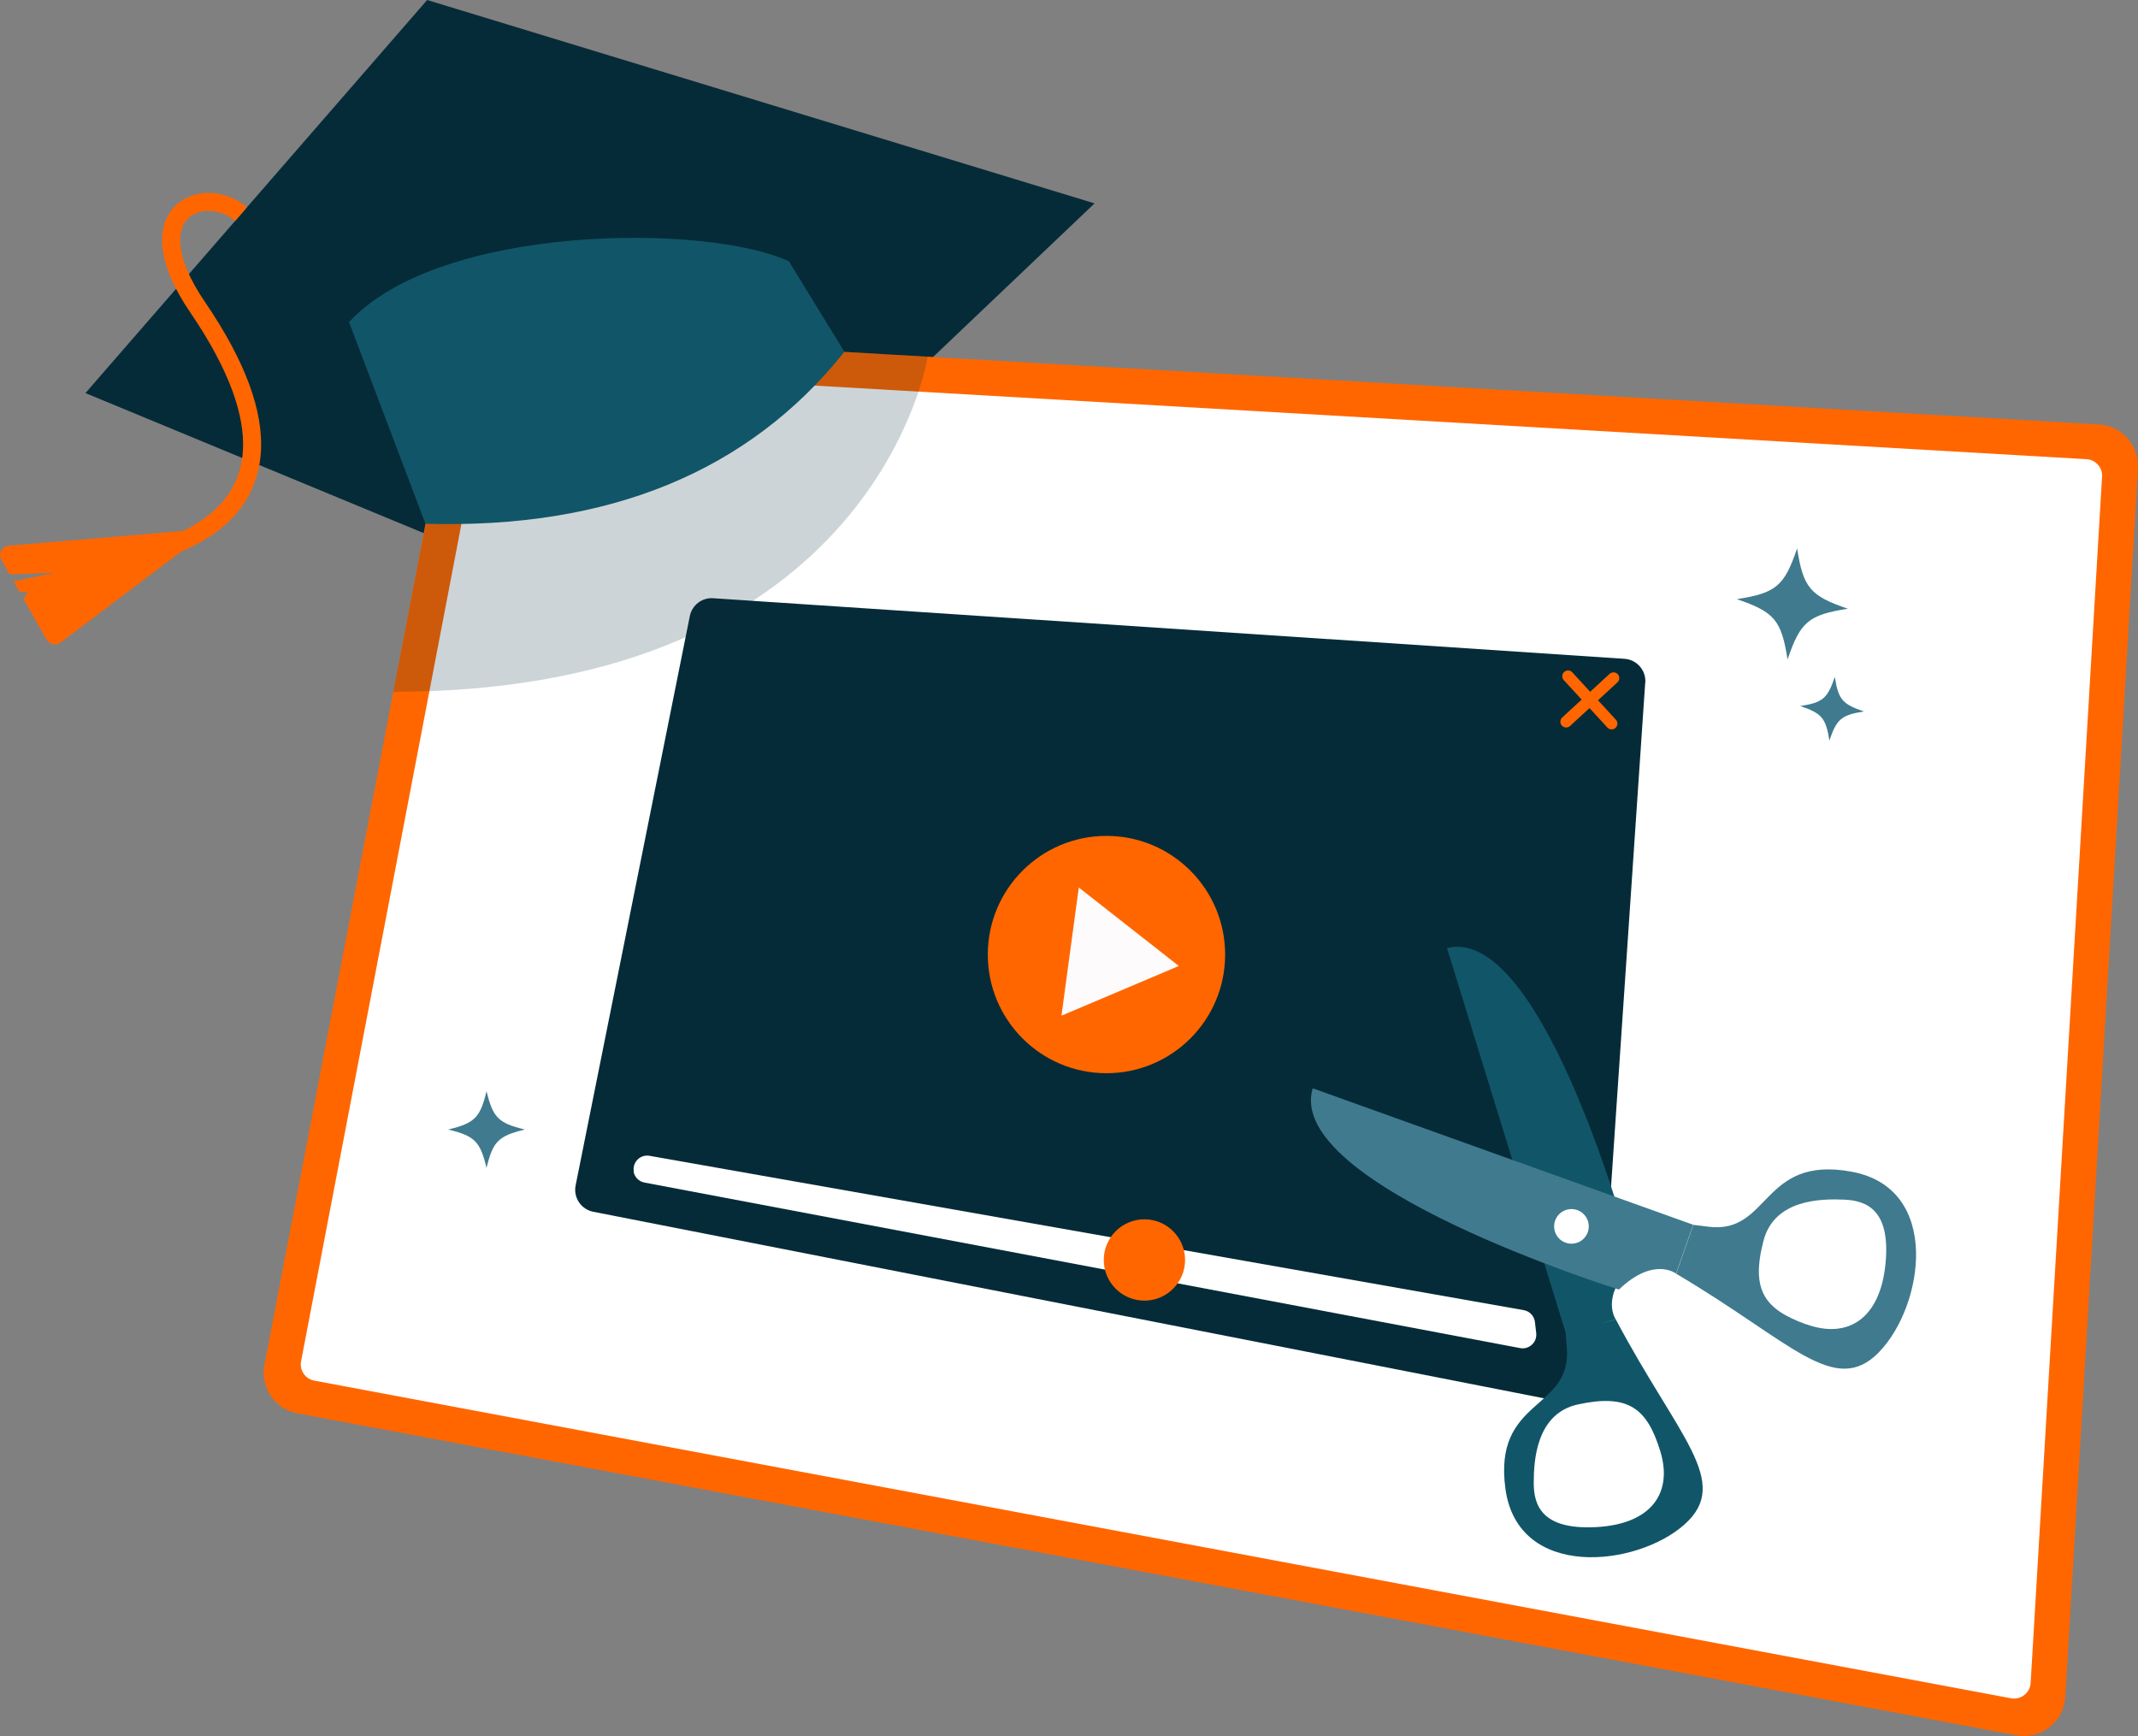
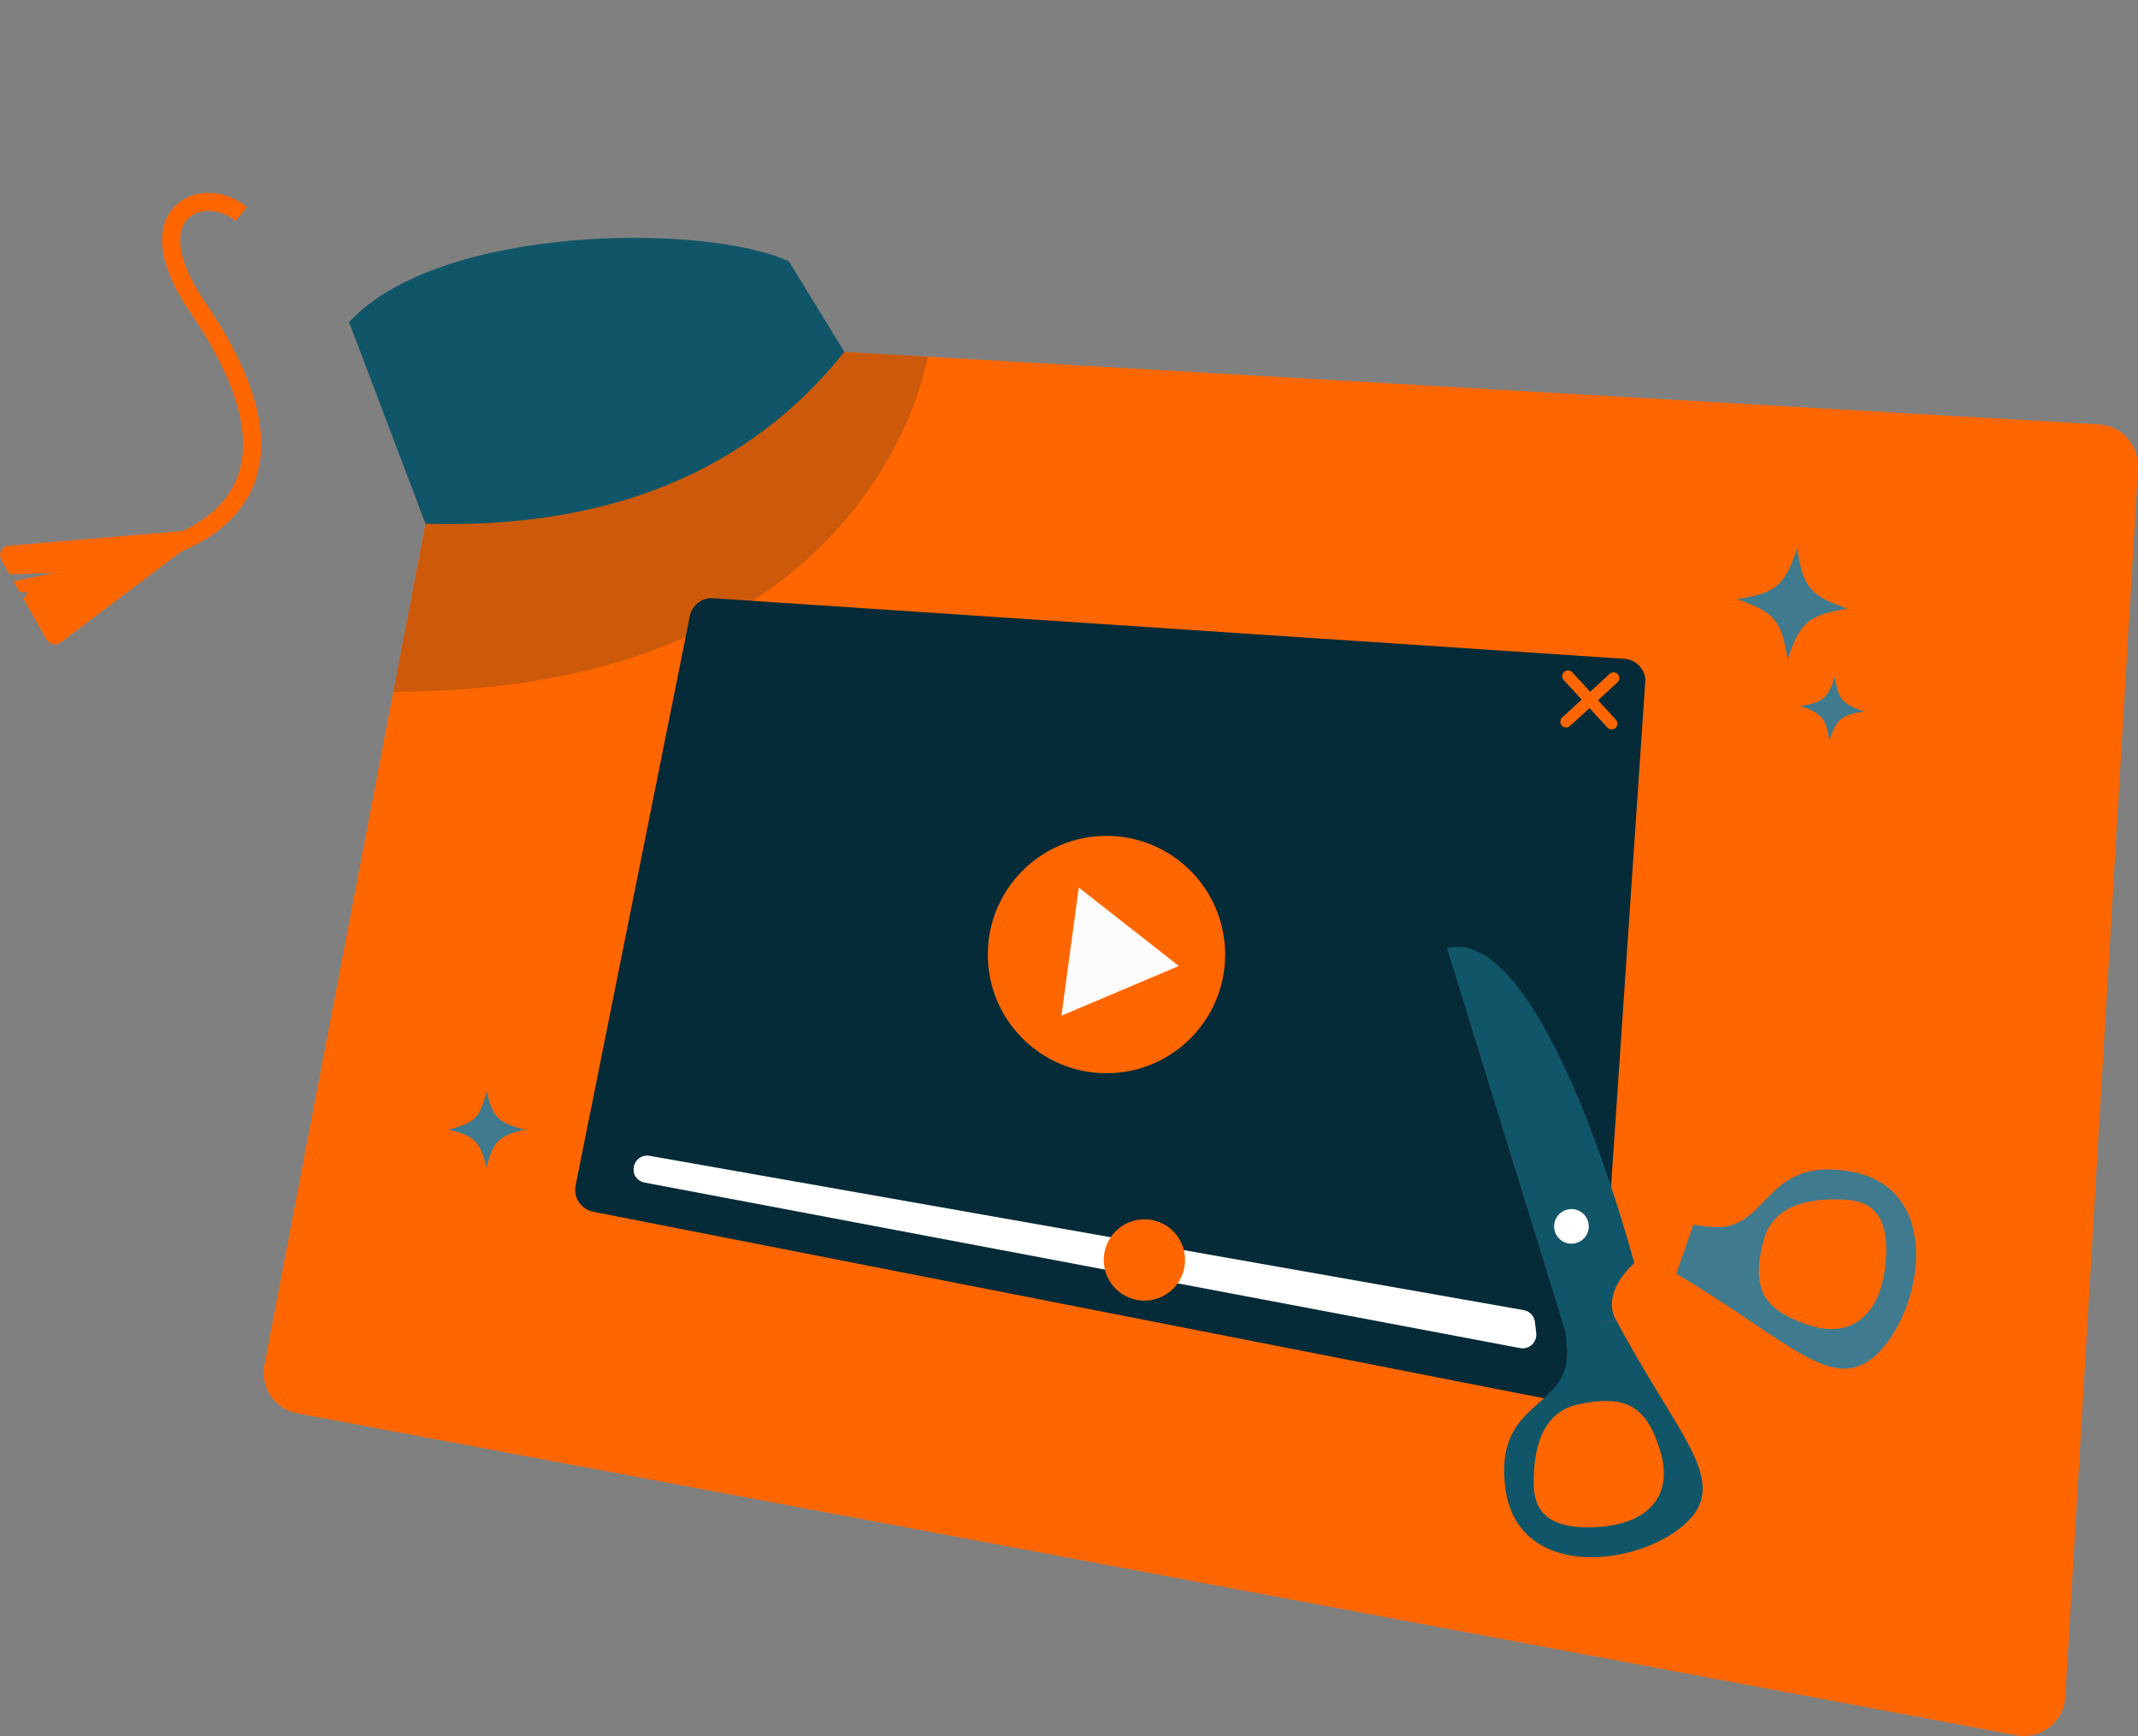
<svg xmlns="http://www.w3.org/2000/svg" id="Layer_2" viewBox="0 0 181.44 147.33">
  <rect x="0" y="0" width="181.44" height="147.33" fill="#808080" stroke="none" />
  <defs>
    <style>.cls-1{fill:#fff;}.cls-2{fill:#407a8e;}.cls-3{fill:#f60;}.cls-4{fill:#115668;}.cls-5{opacity:.2;}.cls-5,.cls-6{fill:#062b38;}.cls-7{stroke-miterlimit:10;stroke-width:1.53px;}.cls-7,.cls-8{fill:none;stroke:#f60;}.cls-8{stroke-linecap:round;stroke-linejoin:round;stroke-width:.98px;}.cls-9{fill:#fdfbfb;}</style>
  </defs>
  <g id="NEW">
-     <polygon class="cls-6" points="36.25 0 92.89 17.26 55.13 53.18 7.25 33.36 36.25 0" />
    <path class="cls-3" d="m181.44,39.74l-6.17,104.28c-.12,2.11-2.07,3.63-4.15,3.25L25.24,119.95c-1.91-.36-3.17-2.2-2.8-4.11L38.68,31.02c.33-1.73,1.89-2.95,3.65-2.85l135.8,7.85c1.94.11,3.42,1.78,3.3,3.71Z" />
-     <path class="cls-1" d="m25.55,115.53l15.93-83.18c.13-.69.76-1.18,1.46-1.14l134.13,7.76c.77.04,1.37.71,1.32,1.48l-6.06,102.38c-.05.84-.83,1.45-1.66,1.3L26.67,117.17c-.76-.14-1.27-.88-1.12-1.64Z" />
    <path class="cls-6" d="m139.62,57.93l-4.03,59.45c-.08,1.14-1.14,1.96-2.26,1.74l-82.98-16.28c-1.03-.2-1.71-1.21-1.5-2.24l9.69-48.31c.19-.94,1.04-1.59,1.99-1.52l77.33,5.14c1.05.07,1.84.98,1.77,2.03Z" />
    <line class="cls-8" x1="133.07" y1="57.39" x2="136.77" y2="61.41" />
    <line class="cls-8" x1="136.93" y1="57.55" x2="132.91" y2="61.25" />
    <path class="cls-1" d="m53.77,99.43h0c.08.47.45.84.92.93l74.32,14.05c.76.14,1.45-.5,1.36-1.27l-.11-.95c-.06-.5-.44-.91-.94-1l-74.2-13.1c-.79-.14-1.47.55-1.33,1.33Z" />
    <circle class="cls-3" cx="97.12" cy="106.93" r="3.45" />
    <g id="playbutton">
      <circle class="cls-3" cx="93.9" cy="81.01" r="10.07" />
      <polyline class="cls-9" points="90.1 86.19 100.04 81.98 91.55 75.32 90.08 86.19" />
    </g>
    <path class="cls-7" d="m20.46,18.17c-3.13-2.66-9.25-.25-3.69,7.9,14.07,20.63-8.44,21.56-8.44,21.56" />
    <path class="cls-3" d="m.11,47.5l.7,1.24,3.86-.13-3.52.72.51.9.72.04-.39.55,1.96,3.46c.24.42.8.54,1.19.25l10.26-7.74.17-1.73-14.82,1.25c-.59.05-.92.69-.63,1.2Z" />
    <path class="cls-5" d="m71.66,29.87l7.07.41s-4.38,28.43-45.35,28.43l5.89-30.58,32.39,1.74Z" />
    <path class="cls-4" d="m29.62,27.34c7.73-8.38,30.43-8.38,37.33-5.16l4.71,7.68c-8.12,10.17-19.97,15.04-35.55,14.59l-6.49-17.12Z" />
    <path class="cls-2" d="m38.04,95.86c2.25.55,2.7,1,3.25,3.25.55-2.25,1-2.7,3.25-3.25-2.25-.55-2.7-1-3.25-3.25-.55,2.25-1,2.7-3.25,3.25Z" />
    <path class="cls-2" d="m147.39,50.85c3.2,1.08,3.79,1.79,4.31,5.12,1.08-3.2,1.79-3.79,5.12-4.31-3.2-1.08-3.79-1.79-4.31-5.12-1.08,3.2-1.79,3.79-5.12,4.31Z" />
-     <path class="cls-2" d="m152.78,59.92c1.83.62,2.17,1.02,2.47,2.93.62-1.83,1.02-2.17,2.93-2.47-1.83-.62-2.17-1.02-2.47-2.93-.62,1.83-1.02,2.17-2.93,2.47Z" />
+     <path class="cls-2" d="m152.78,59.92c1.83.62,2.17,1.02,2.47,2.93.62-1.83,1.02-2.17,2.93-2.47-1.83-.62-2.17-1.02-2.47-2.93-.62,1.83-1.02,2.17-2.93,2.47" />
    <path class="cls-4" d="m132.91,113.23l4.21-1.26s-1.4-1.96,1.57-4.78c0,0-7.56-28.82-15.89-26.73l10.11,32.77Z" />
    <path class="cls-4" d="m137.12,111.97l-4.25,1.17s.05.73.1,1.31c.4,5.27-6.28,4.19-5.21,11.92,1.07,7.73,11.14,6.62,15.19,3.01,4.05-3.61-.53-7.4-5.83-17.41Zm-1.66,17.63c-4.65.25-5.3-1.89-5.3-3.75,0-1.87.2-5.91,3.79-6.67,4.26-.91,5.83.36,6.94,3.95,1.11,3.59-.77,6.22-5.42,6.47Z" />
-     <path class="cls-2" d="m143.69,103.94l-1.45,4.15s-1.89-1.49-4.85,1.35c0,0-28.45-8.85-25.99-17.08l32.28,11.58Z" />
    <path class="cls-2" d="m159.46,114.75c3.79-3.88,5.36-13.89-2.32-15.31-7.67-1.42-6.9,5.31-12.14,4.67-.58-.08-1.3-.16-1.3-.16l-1.45,4.15c9.76,5.75,13.43,10.53,17.22,6.65Zm-6.16-2.35c-3.54-1.27-4.74-2.89-3.64-7.11.93-3.55,4.97-3.56,6.84-3.48,1.87.08,3.97.83,3.51,5.46-.46,4.63-3.17,6.39-6.71,5.12Z" />
    <circle class="cls-1" cx="133.36" cy="104.08" r="1.47" />
  </g>
</svg>